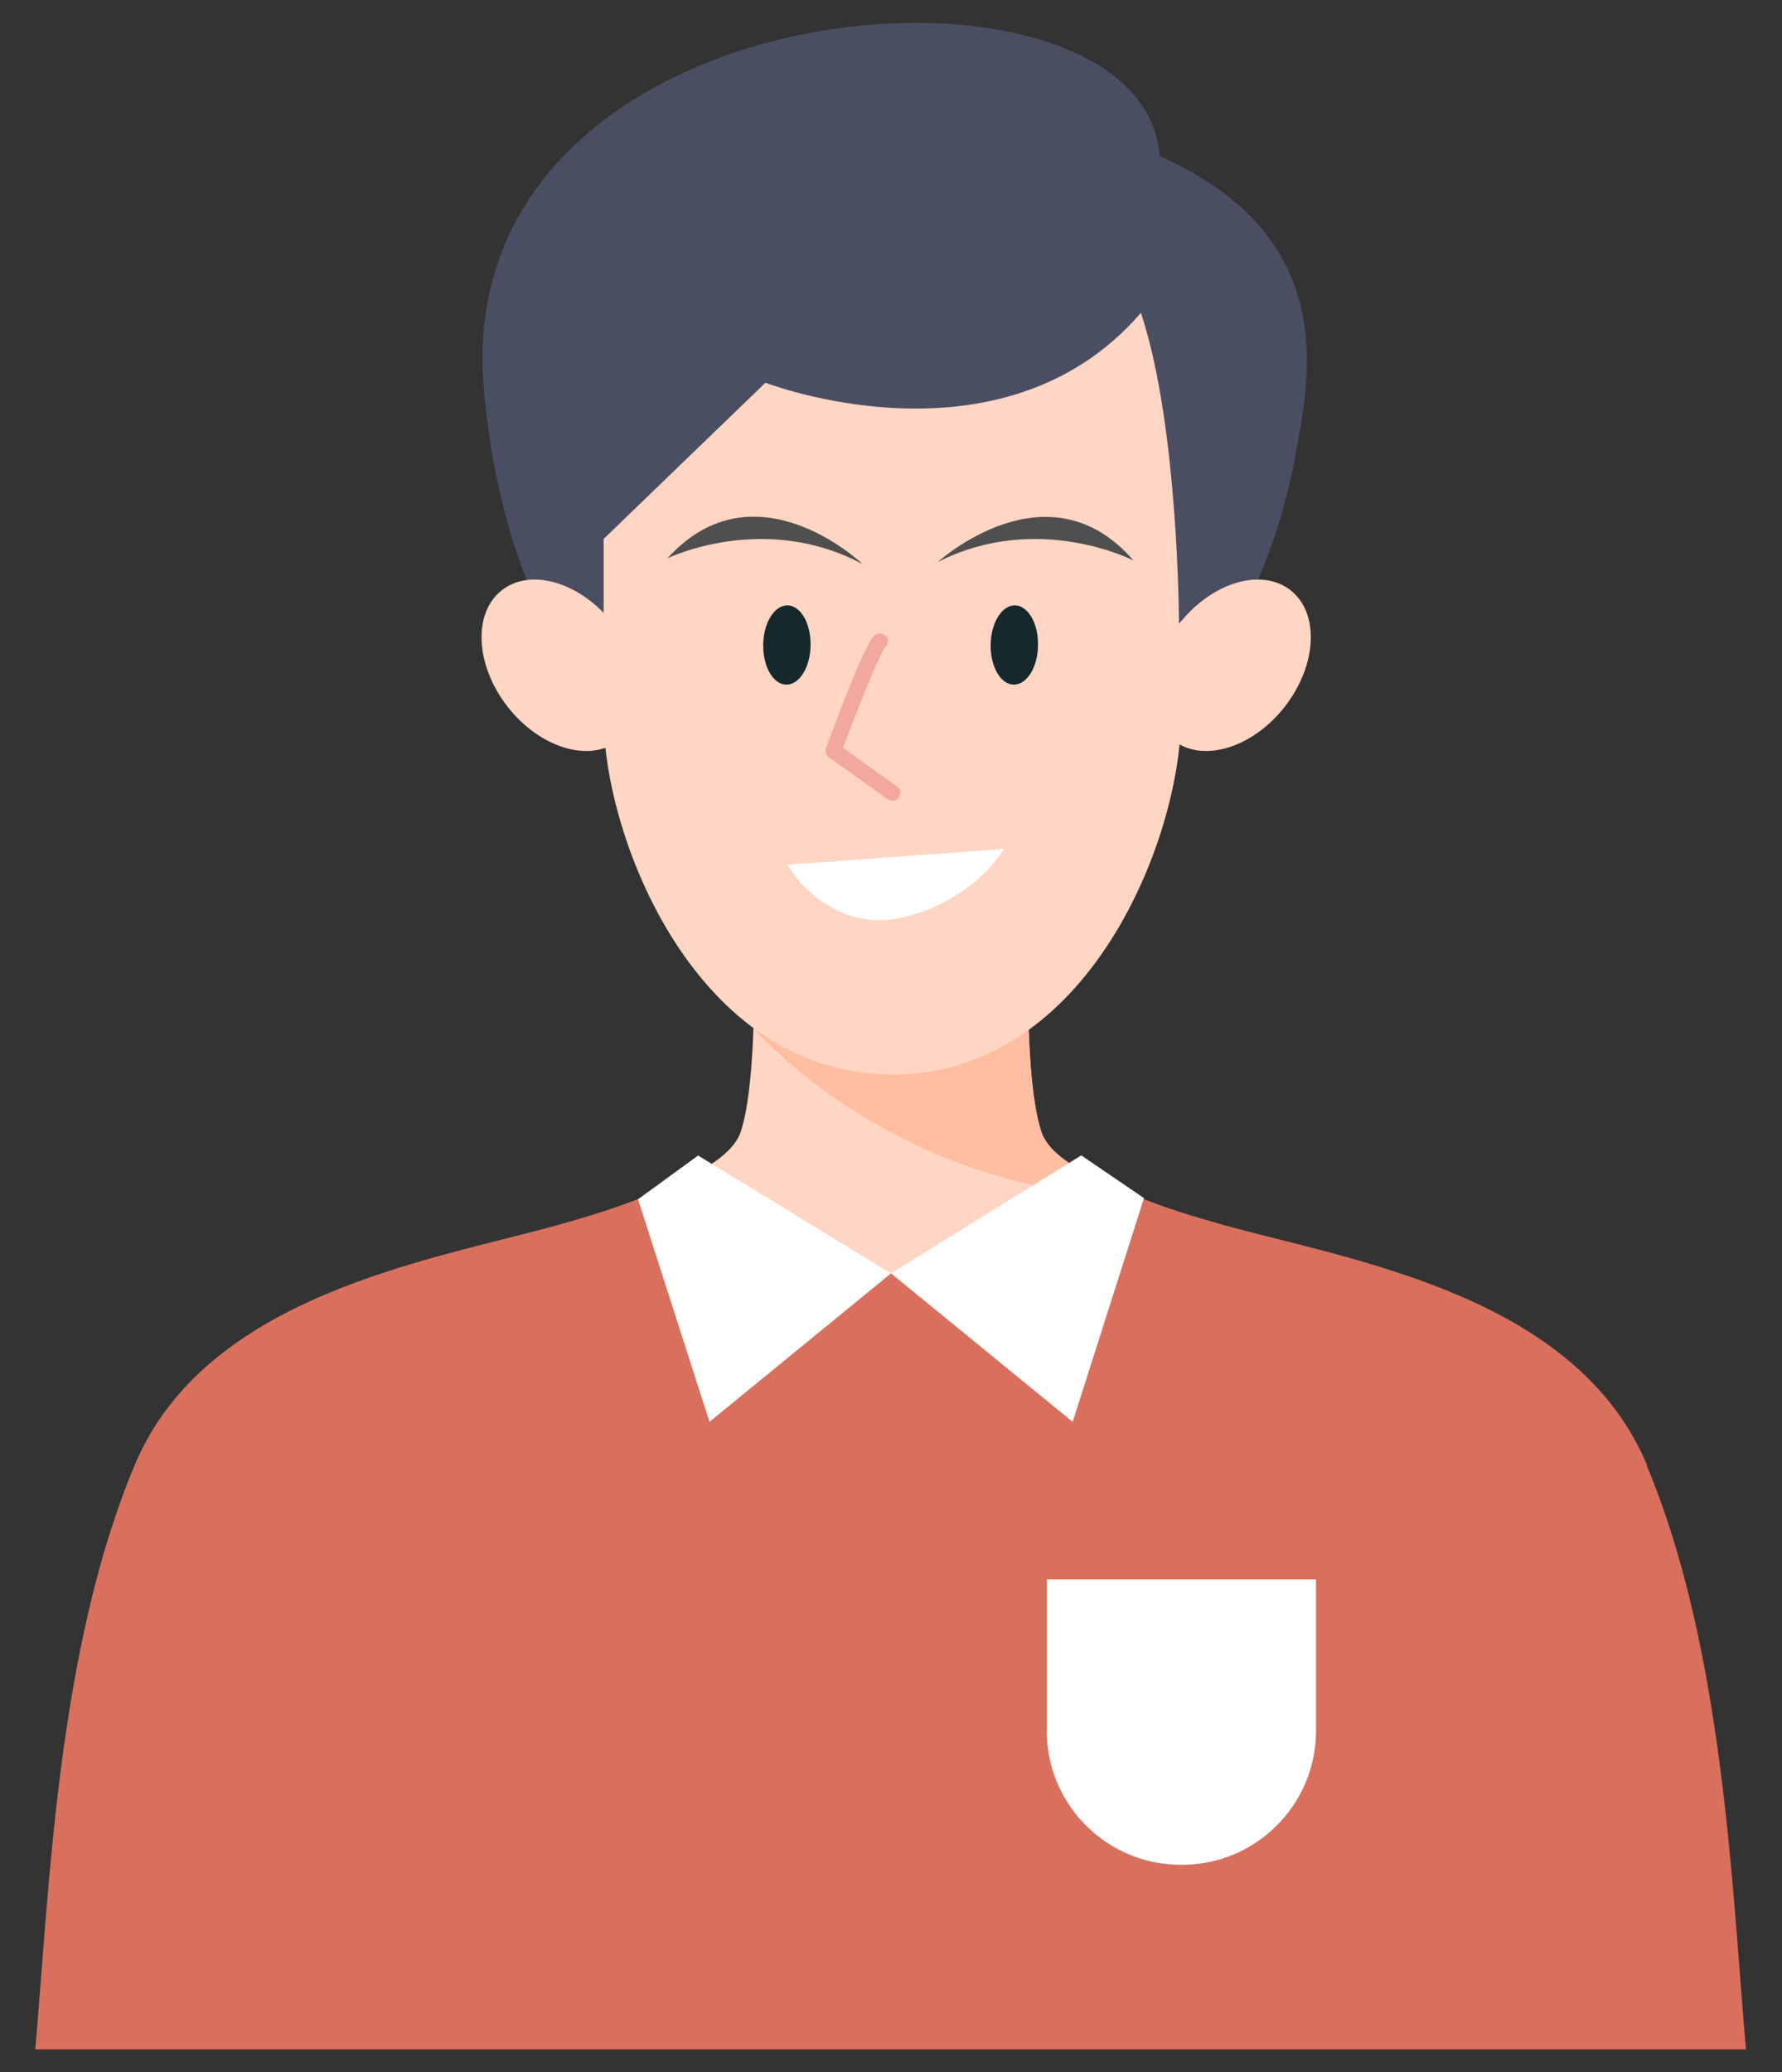
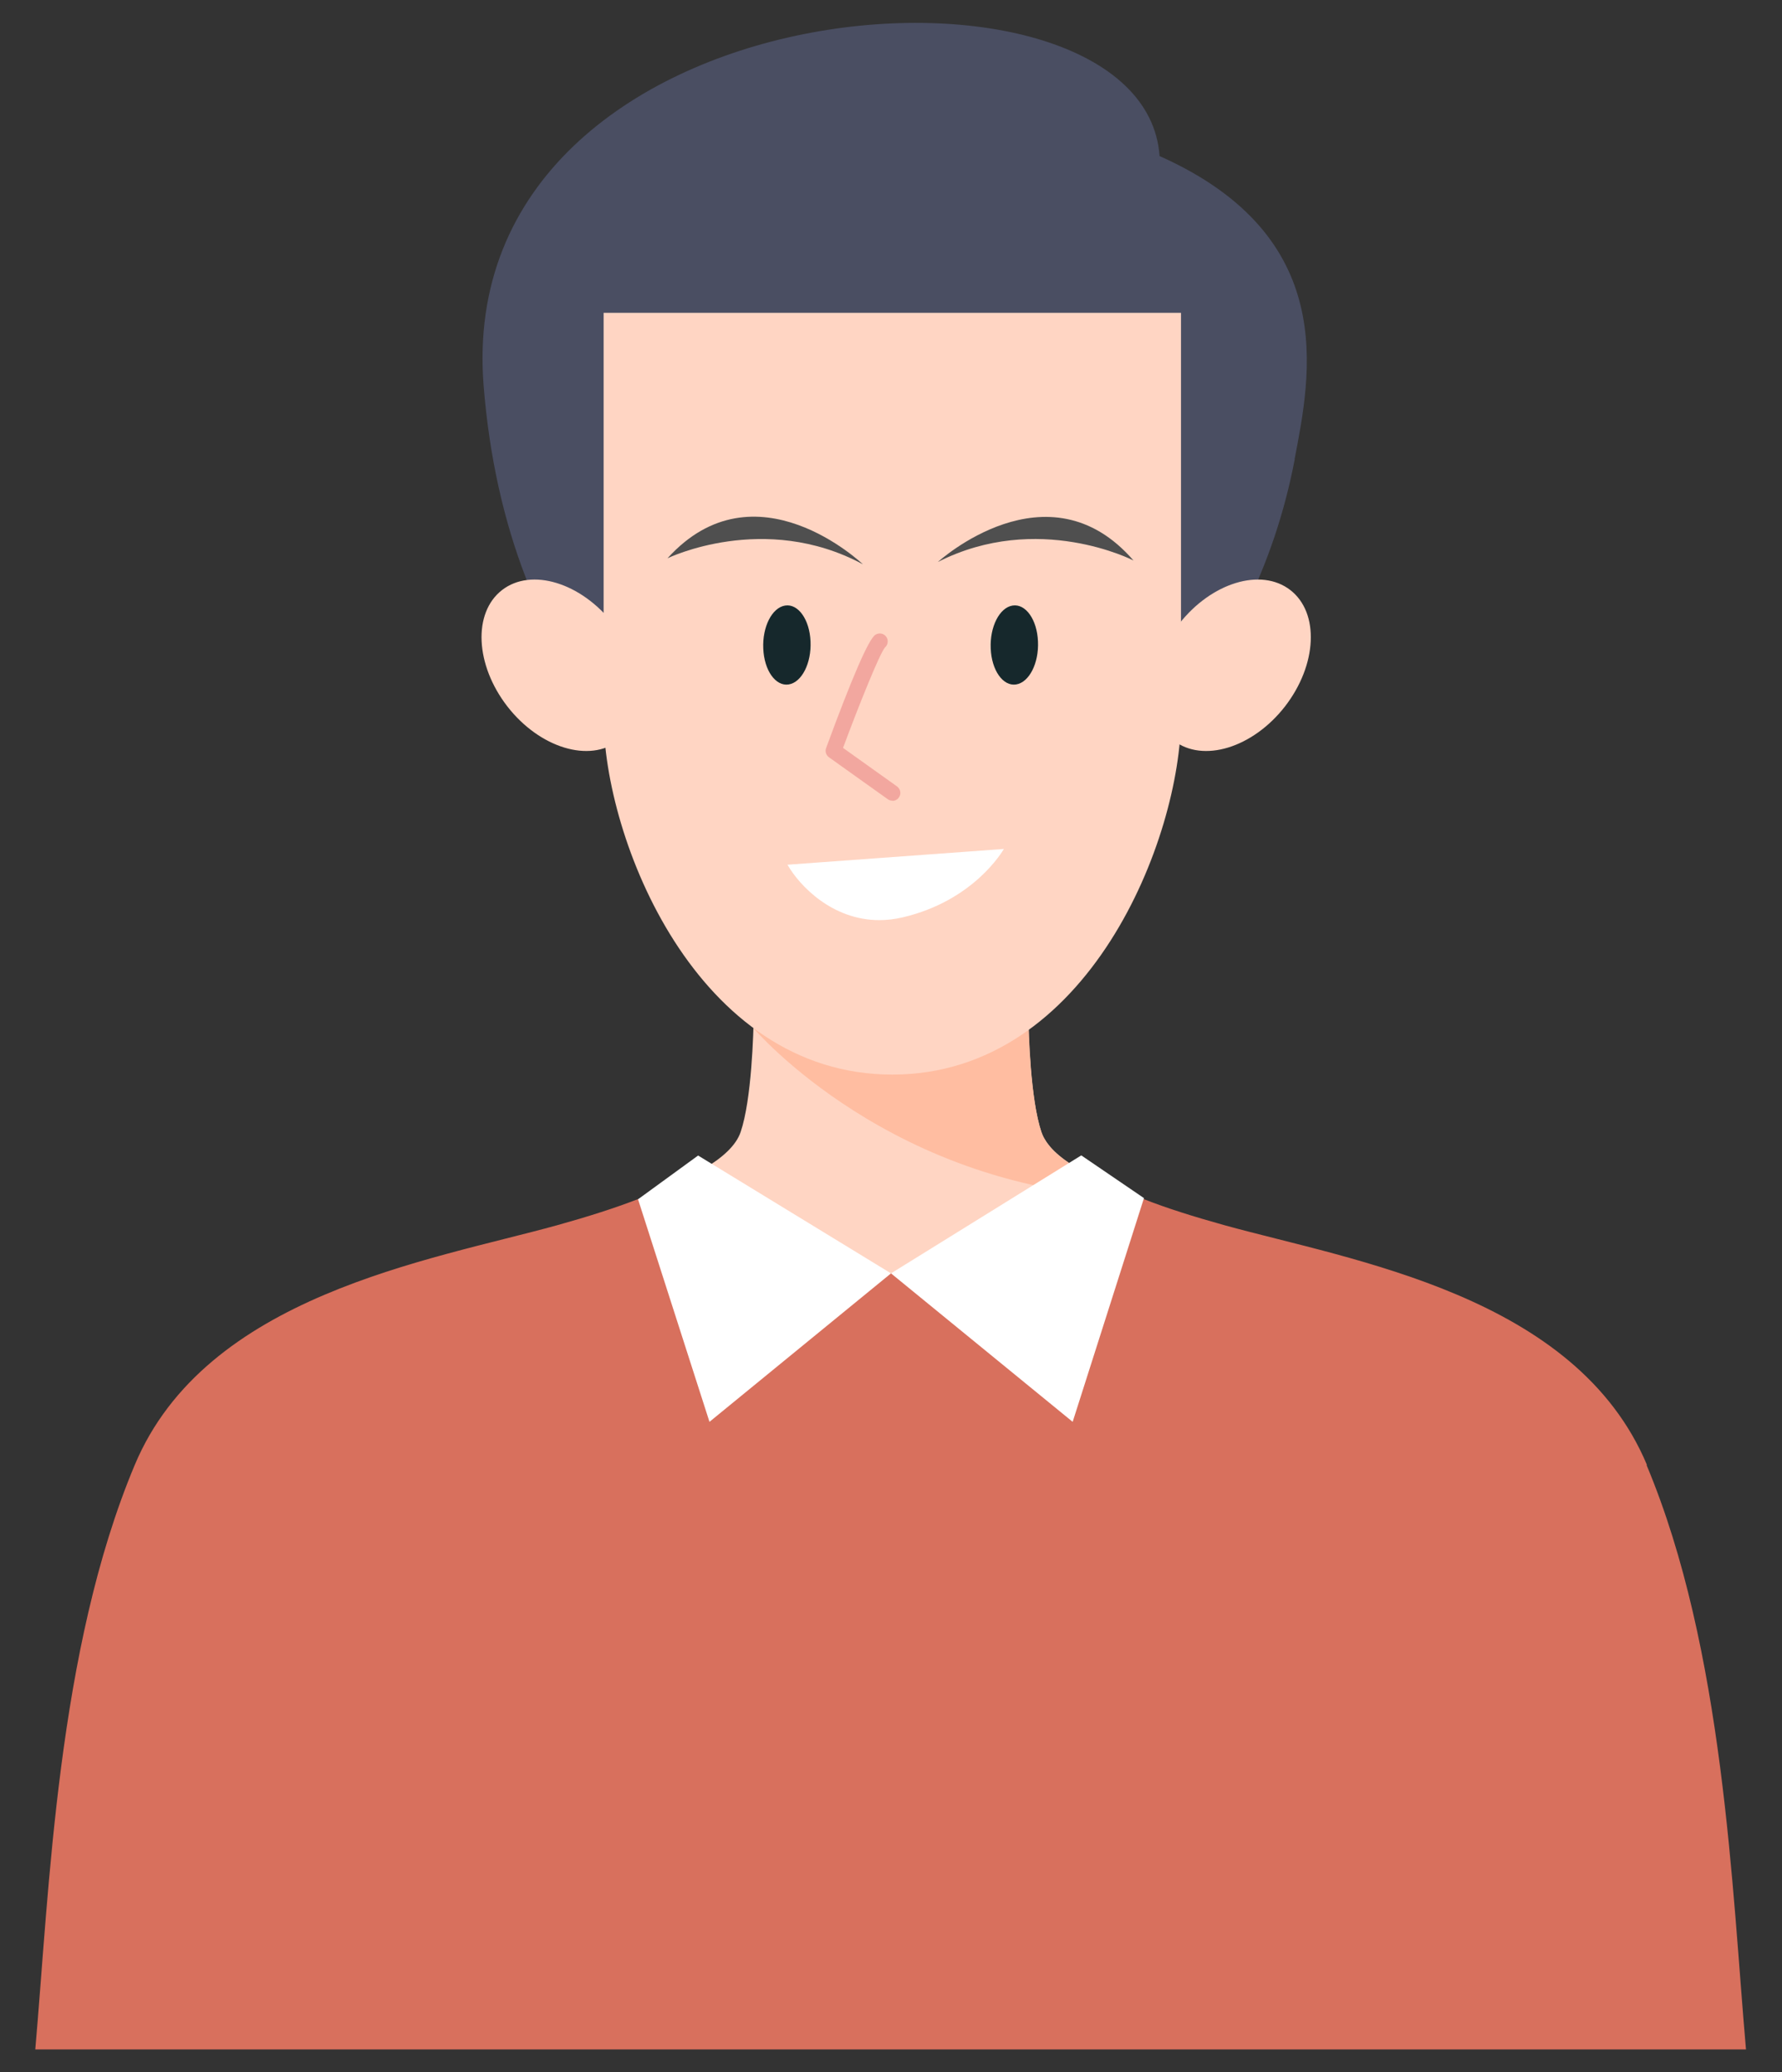
<svg xmlns="http://www.w3.org/2000/svg" id="_レイヤー_1" data-name="レイヤー 1" viewBox="0 0 122.22 142.09">
  <rect x="0" y="0" width="122.22" height="142.09" fill="#333333" stroke="none" />
  <defs>
    <style>
      .cls-1 {
        fill: #4a4e62;
      }

      .cls-2 {
        fill: #f2a79f;
      }

      .cls-3 {
        fill: #4f4f4f;
      }

      .cls-4 {
        fill: #ffd5c3;
      }

      .cls-5 {
        fill: #fff;
      }

      .cls-6 {
        fill: #d8705d;
      }

      .cls-7 {
        fill: #16282c;
      }

      .cls-8 {
        fill: #ffbda1;
      }
    </style>
  </defs>
  <g>
    <path class="cls-4" d="M71.42,77.61c-.75-2.22-.88-6.72-.9-8.2h-18.82c-.02,1.48-.15,5.98-.9,8.2-.62,1.85-3.67,3.3-7.04,4.62.28,4.33.44,7.01,1.03,12.29.52,4.69,6.99,7.87,16.32,7.87s15.8-3.18,16.32-7.87c.59-5.28.75-7.96,1.03-12.29-3.36-1.32-6.41-2.76-7.04-4.62Z" />
    <path class="cls-8" d="M51.67,70.49s9.57,11.27,26.57,11.65c-.2-.08-.4-.16-.6-.24-.01,0-.02,0-.03-.01-.19-.08-.37-.15-.56-.23-.02-.01-.05-.02-.07-.03-.17-.07-.34-.14-.51-.22-.03-.01-.07-.03-.1-.04-.16-.07-.31-.14-.46-.21-.04-.02-.08-.04-.13-.06-.14-.07-.28-.13-.42-.2-.05-.02-.1-.05-.14-.07-.13-.06-.26-.13-.38-.19-.05-.03-.1-.05-.15-.08-.12-.06-.24-.13-.35-.19-.06-.03-.11-.06-.16-.09-.11-.06-.21-.12-.31-.18-.06-.03-.11-.07-.16-.1-.1-.06-.19-.12-.28-.18-.06-.04-.11-.07-.16-.11-.09-.06-.17-.12-.25-.18-.05-.04-.1-.08-.16-.12-.07-.06-.15-.12-.22-.17-.05-.04-.1-.09-.15-.13-.06-.06-.13-.11-.19-.17-.05-.05-.09-.1-.14-.15-.05-.06-.11-.11-.15-.17-.04-.05-.08-.11-.12-.16-.04-.05-.09-.11-.12-.16-.04-.06-.07-.12-.11-.18-.03-.05-.06-.1-.09-.15-.04-.08-.07-.16-.1-.24-.01-.03-.03-.07-.04-.1-.75-2.22-.88-6.72-.9-8.2h-18.82c0,.27-.01.64-.03,1.07,0,0,0,0,0,0h0Z" />
  </g>
  <g>
    <path class="cls-1" d="M88.8,31.49c-2.76,14.5-13.24,26.86-28,26.86s-26.09-12.53-27.63-31.9C30.95-1.56,78.46-4.58,79.53,10.7c12.36,5.51,10.37,15,9.26,20.79Z" />
    <path class="cls-4" d="M42.07,42.79c2.21,2.85,2.38,6.42.37,7.98-2.01,1.56-5.43.51-7.64-2.33-2.21-2.85-2.38-6.42-.37-7.98,2.01-1.56,5.43-.51,7.64,2.33Z" />
    <path class="cls-4" d="M41.4,21.45v27.68c0,8.33,6.33,24.55,19.8,24.55s19.8-16.23,19.8-24.55v-27.68h-39.61Z" />
-     <path class="cls-1" d="M52.5,26.24s16.2,6.28,25.75-4.79c2.6,7.8,2.61,21.34,2.61,21.34,0,0,5.88-8.56,5.68-8.96-.09-.18-3.57-13.54-3.57-13.54l-8.4-8.32h-25.94l-8.78,8.78v17.7l12.65-12.21Z" />
    <path class="cls-6" d="M112.96,100.45c-4.88-11.64-20.18-14.01-28.97-16.44-2.12-.59-3.97-1.17-5.54-1.79-5.97,3.99-8.54,5.09-17.35,5.09s-5.64,1.91-17.35-5.09c-1.57.61-3.42,1.2-5.54,1.79-8.79,2.43-24.09,4.8-28.97,16.44-5.32,12.67-5.86,29.18-6.82,40.07h117.33c-.96-10.89-1.5-27.39-6.82-40.07Z" />
    <polygon class="cls-5" points="43.76 82.23 48.66 97.49 61.11 87.31 73.57 97.49 78.46 82.15 74.16 79.22 61.11 87.31 47.88 79.23 43.76 82.23" />
    <path class="cls-4" d="M80.86,42.79c-2.21,2.85-2.38,6.42-.37,7.98,2.01,1.56,5.43.51,7.64-2.33,2.21-2.85,2.38-6.42.37-7.98-2.01-1.56-5.43-.51-7.64,2.33Z" />
-     <path class="cls-5" d="M71.79,118.68c0,5.06,4.12,9.18,9.18,9.18h.11c5.06,0,9.18-4.12,9.18-9.18v-10.39h-18.46v10.39Z" />
  </g>
  <path class="cls-7" d="M52.35,44.47c.06,1.49.84,2.6,1.74,2.46.9-.14,1.57-1.46,1.5-2.95-.06-1.49-.84-2.6-1.74-2.46-.9.14-1.57,1.46-1.5,2.95Z" />
  <path class="cls-7" d="M67.95,44.47c.06,1.49.84,2.6,1.74,2.46.9-.14,1.57-1.46,1.5-2.95-.06-1.49-.84-2.6-1.74-2.46-.9.14-1.57,1.46-1.5,2.95Z" />
  <path class="cls-3" d="M59.18,38.69s-7.38-7.06-13.4-.41c0,0,6.63-3.23,13.4.41Z" />
  <path class="cls-3" d="M64.33,38.53s7.54-6.88,13.41-.1c0,0-6.55-3.38-13.41.1Z" />
  <path class="cls-2" d="M61.21,54.91c.17,0,.34-.08.44-.23.18-.24.12-.58-.13-.76l-3.7-2.64c1.16-3.12,2.51-6.44,2.87-6.88.21-.18.26-.49.1-.73-.17-.25-.51-.31-.76-.14-.46.31-1.59,2.92-3.37,7.76-.09.23,0,.49.19.63l4.04,2.88c.1.07.21.1.32.1Z" />
  <path class="cls-5" d="M68.85,58.21c-.08.14-2.06,3.55-6.94,4.69-.56.13-1.09.19-1.6.19-3.23,0-5.48-2.36-6.3-3.8l14.84-1.08Z" />
</svg>